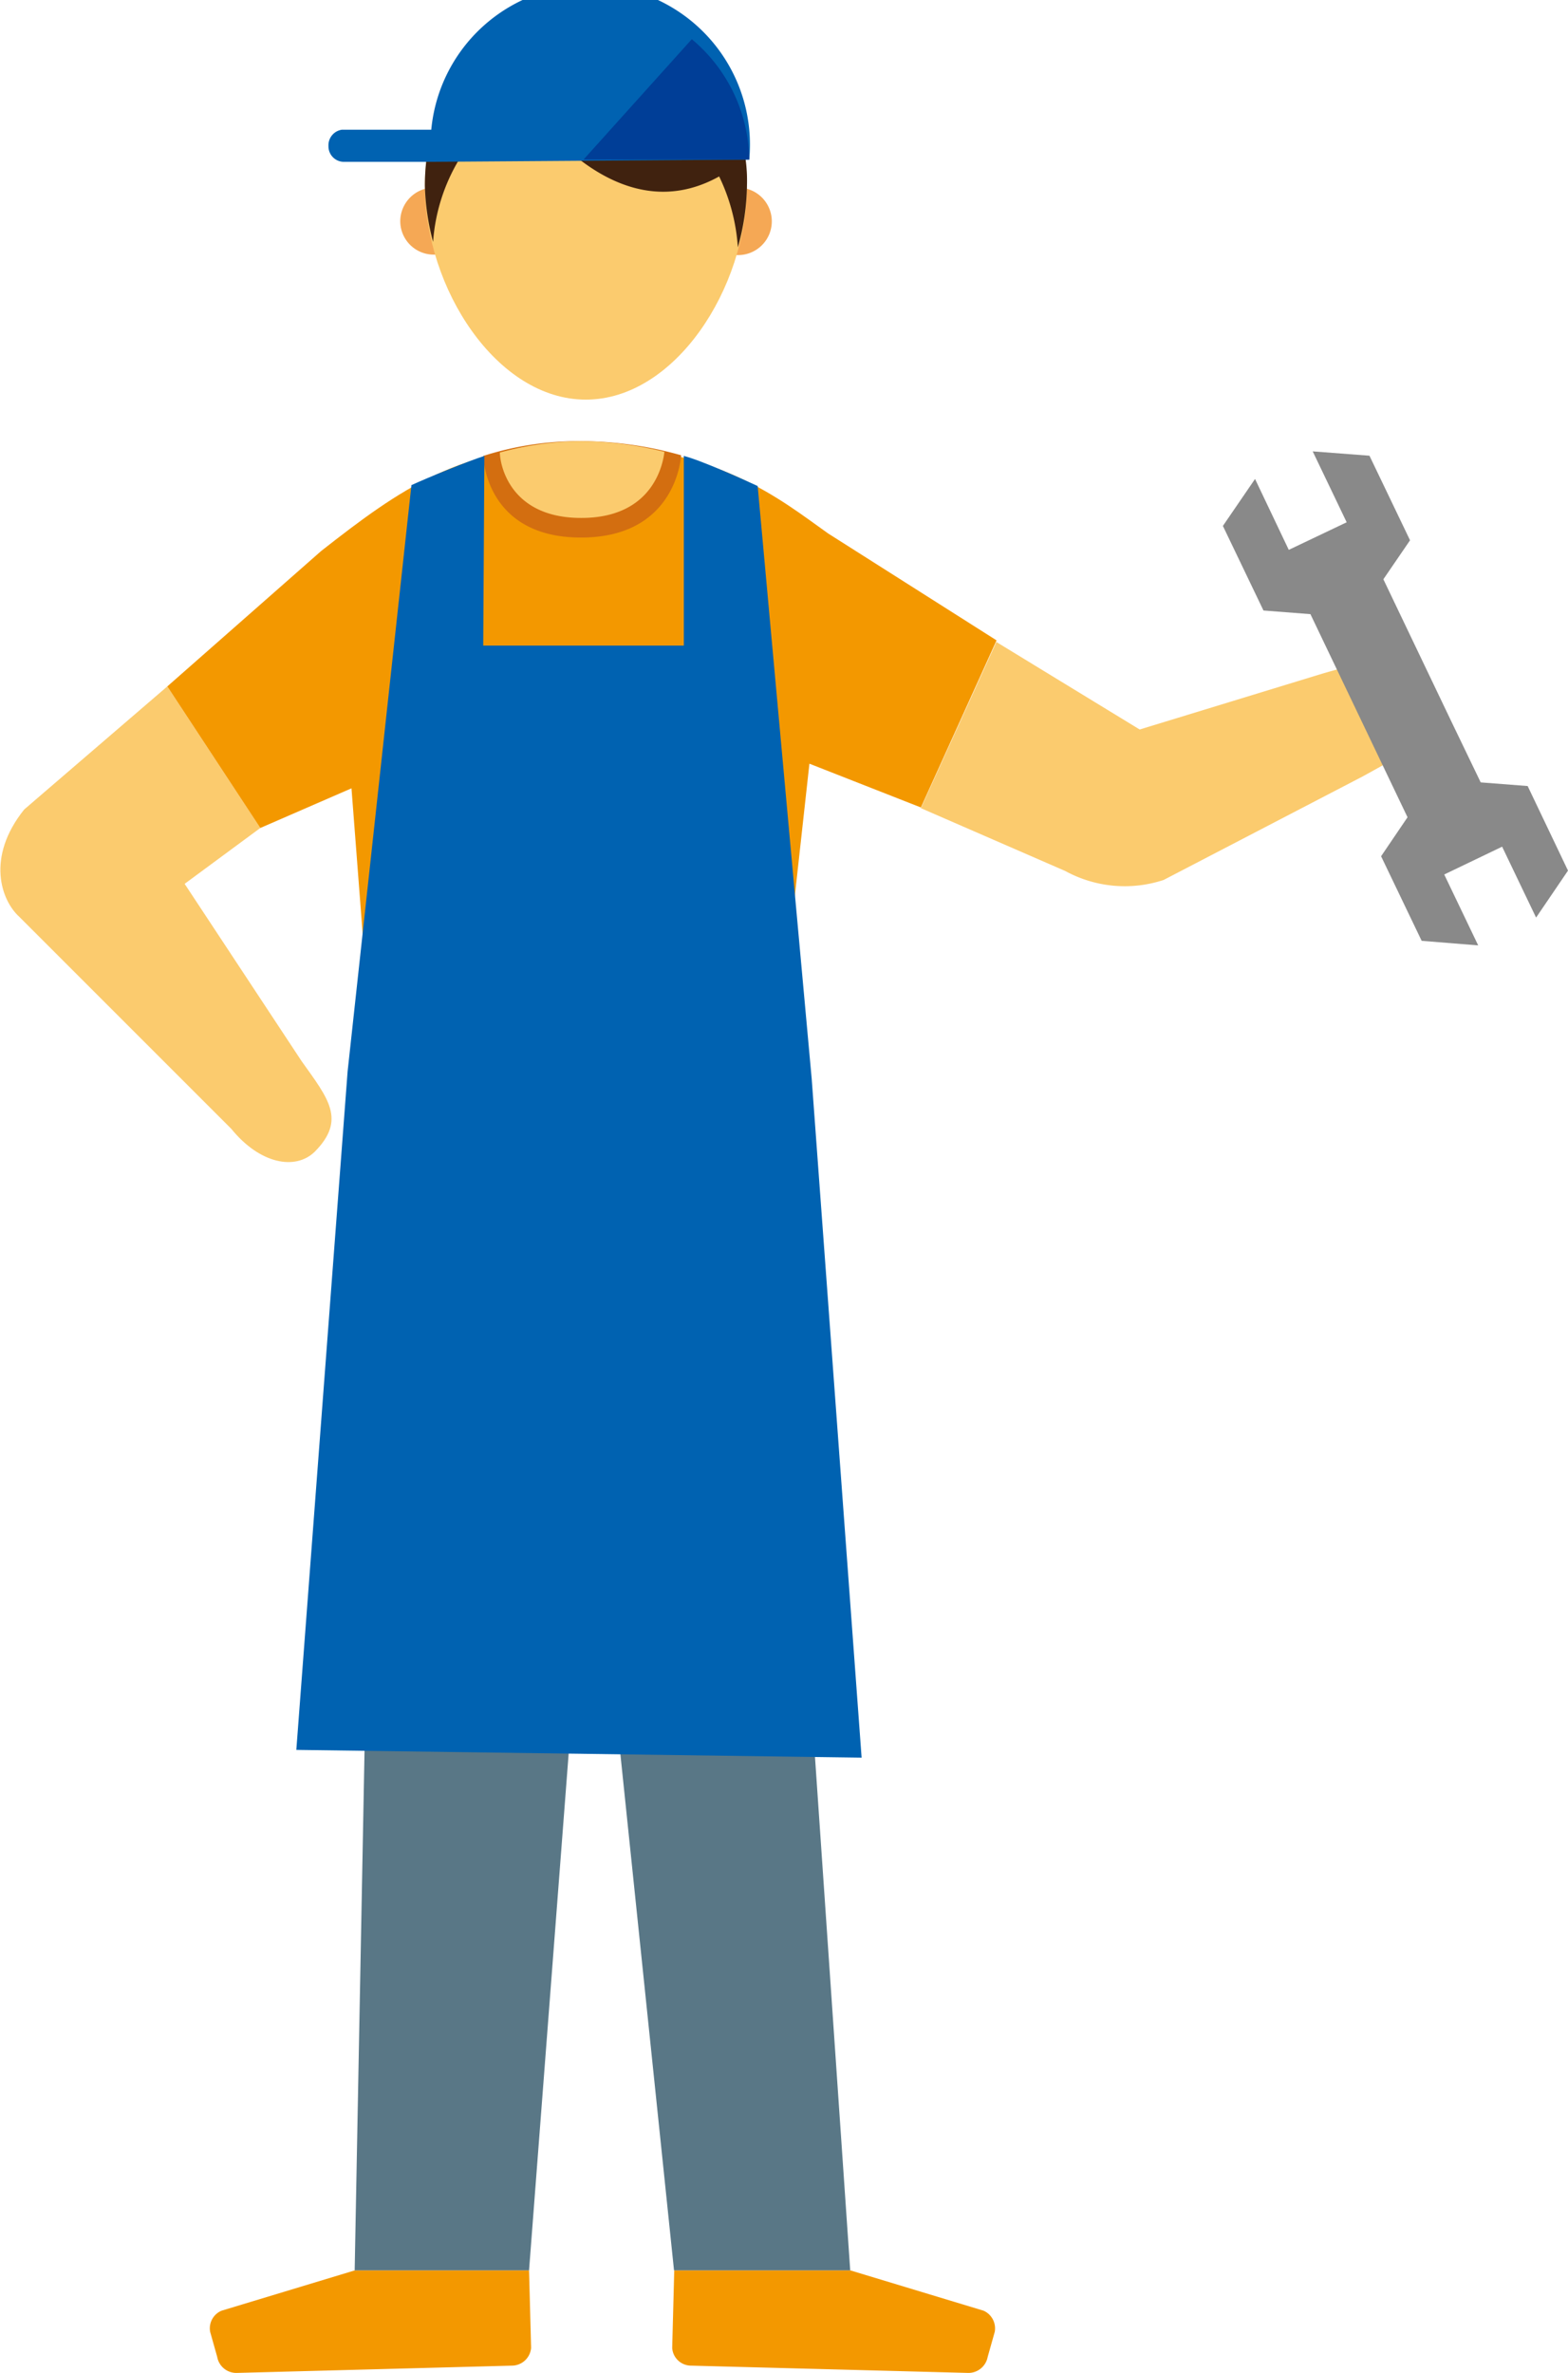
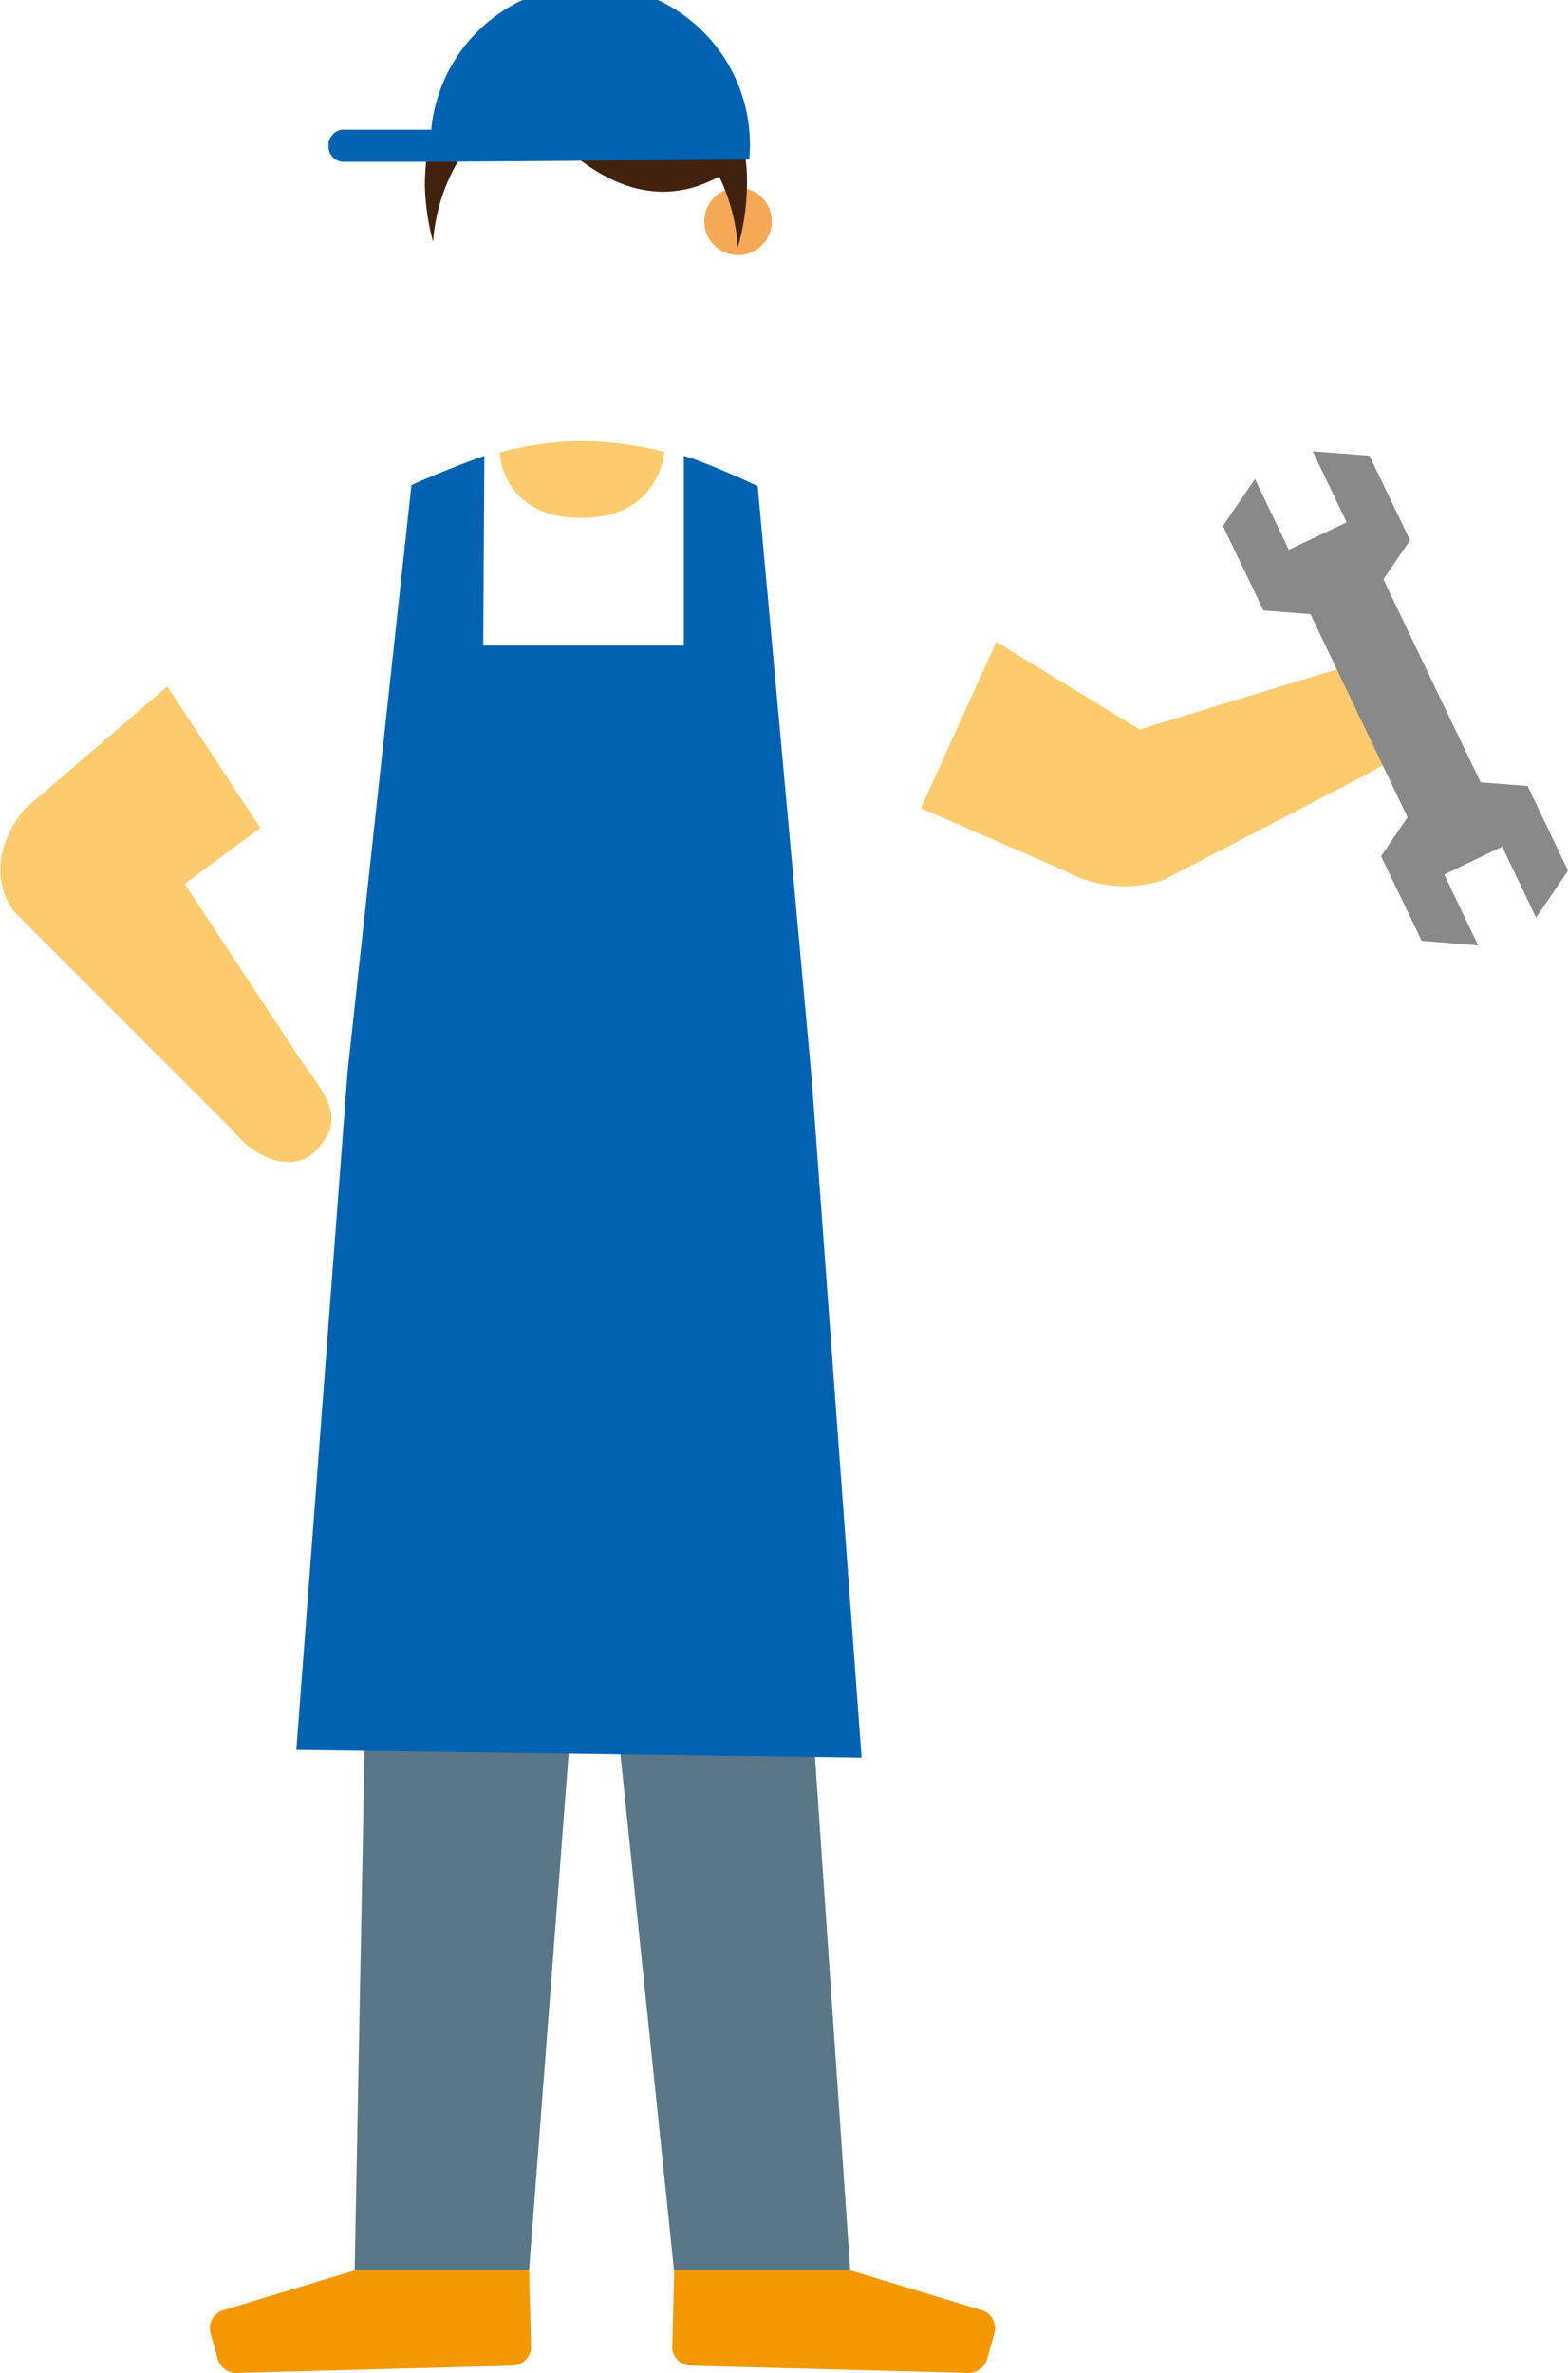
<svg xmlns="http://www.w3.org/2000/svg" viewBox="0 0 68.79 104.09">
  <defs>
    <style>.cls-1{fill:#fbcb6e;}.cls-2{fill:#f39800;}.cls-3{fill:#597786;}.cls-4{fill:#d36e10;}.cls-5{fill:#0062b1;}.cls-6{fill:#f5a855;}.cls-7{fill:#40220f;}.cls-8{fill:#003e97;}.cls-9{fill:#898989;}</style>
  </defs>
  <title>service-icon3</title>
  <g id="レイヤー_2" data-name="レイヤー 2">
    <g id="文字">
      <path class="cls-1" d="M62.4,30.56c-.87-1.92-2.27-1.63-4.42-1L50,32l-6.29-3.84L40.4,35.45l6.34,2.76a5.44,5.44,0,0,0,4.31.39l8.73-4.54C62.35,32.65,63.26,32.11,62.4,30.56Z" />
      <path class="cls-2" d="M43.15,101.36,37.3,99.59H29.58l-.09,3.4a.83.83,0,0,0,.83.78l12.17.32a.86.86,0,0,0,.84-.7l.31-1.1A.85.85,0,0,0,43.15,101.36Z" />
      <path class="cls-2" d="M9.72,101.36l5.85-1.77h7.64l.09,3.4a.85.85,0,0,1-.84.78l-12.09.32a.85.85,0,0,1-.84-.7l-.31-1.1A.84.84,0,0,1,9.72,101.36Z" />
      <polygon class="cls-3" points="37.3 99.59 33.8 48.6 16.53 48.46 15.56 99.59 23.21 99.59 25.91 64.37 29.57 99.59 37.3 99.59" />
      <path class="cls-1" d="M13.24,46.56,8.1,38.77l3.32-2.45L7.34,30.11l-6.28,5.4c-1.69,2.11-1,4-.21,4.71l9.3,9.3c1.25,1.54,2.81,1.83,3.66,1C15.19,49.12,14.41,48.2,13.24,46.56Z" />
-       <path class="cls-2" d="M36.33,23.4c-2.09-1.48-4.92-3.87-10.91-3.87-5.17,0-7.85,1.91-11.33,4.64L7.34,30.11h0l4.08,6.21,4-1.74,1.1,14.3L33.8,49l1.71-15.5,4.89,1.92,3.32-7.33Z" />
-       <path class="cls-4" d="M25.49,23.58c4.23,0,4.39-3.61,4.39-3.61a16.34,16.34,0,0,0-4.46-.62A13.8,13.8,0,0,0,21.2,20S21.27,23.58,25.49,23.58Z" />
      <path class="cls-5" d="M35.61,47.32l-2.37-26C32.55,21,30.72,20.18,30,20v8.32H21.2L21.25,20c-.67.21-2.48.95-3.2,1.28L15.25,47,13,76.76l24.8.34Z" />
      <path class="cls-1" d="M25.42,19.35a14.07,14.07,0,0,0-3.49.5c0,.47.39,2.87,3.57,2.87s3.59-2.41,3.65-2.9A15.71,15.71,0,0,0,25.42,19.35Z" />
      <path class="cls-6" d="M30.9,9.73a1.48,1.48,0,1,0,1.47-1.5A1.48,1.48,0,0,0,30.9,9.73Z" />
-       <path class="cls-6" d="M17.56,9.73A1.47,1.47,0,1,0,19,8.23,1.48,1.48,0,0,0,17.56,9.73Z" />
-       <path class="cls-1" d="M18.64,8.15c0,4.5,3.16,9.38,7.06,9.38s7.07-4.88,7.07-9.38S29.6,1.21,25.7,1.21,18.64,3.65,18.64,8.15Z" />
+       <path class="cls-1" d="M18.64,8.15s7.07-4.88,7.07-9.38S29.6,1.21,25.7,1.21,18.64,3.65,18.64,8.15Z" />
      <path class="cls-7" d="M18.64,8.15c0-4.5,3-7.22,6.91-7.22a7,7,0,0,1,7.22,7.22,10.44,10.44,0,0,1-.4,2.7,8.4,8.4,0,0,0-.82-3.11C28.1,9.66,25.16,7,23.81,5.47A5.3,5.3,0,0,1,20.14,7,8.13,8.13,0,0,0,19,10.61,10.4,10.4,0,0,1,18.64,8.15Z" />
      <path class="cls-5" d="M15,5.69l3.92,0A7,7,0,0,1,32.87,7l-14,.1-3.78,0a.68.68,0,0,1-.68-.69A.69.69,0,0,1,15,5.69Z" />
-       <path class="cls-8" d="M25.6,7,32.87,7a7,7,0,0,0-2.52-5.28Z" />
      <polygon class="cls-9" points="67.02 34.48 64.96 34.32 63.64 31.58 62 28.15 60.69 25.41 61.86 23.7 60.08 19.99 57.59 19.8 59.08 22.91 56.54 24.12 55.06 21.01 53.65 23.07 55.43 26.78 57.49 26.94 58.8 29.68 60.44 33.11 61.75 35.85 60.59 37.56 62.37 41.27 64.85 41.47 63.36 38.36 65.9 37.14 67.39 40.25 68.79 38.19 67.02 34.48" />
    </g>
  </g>
</svg>